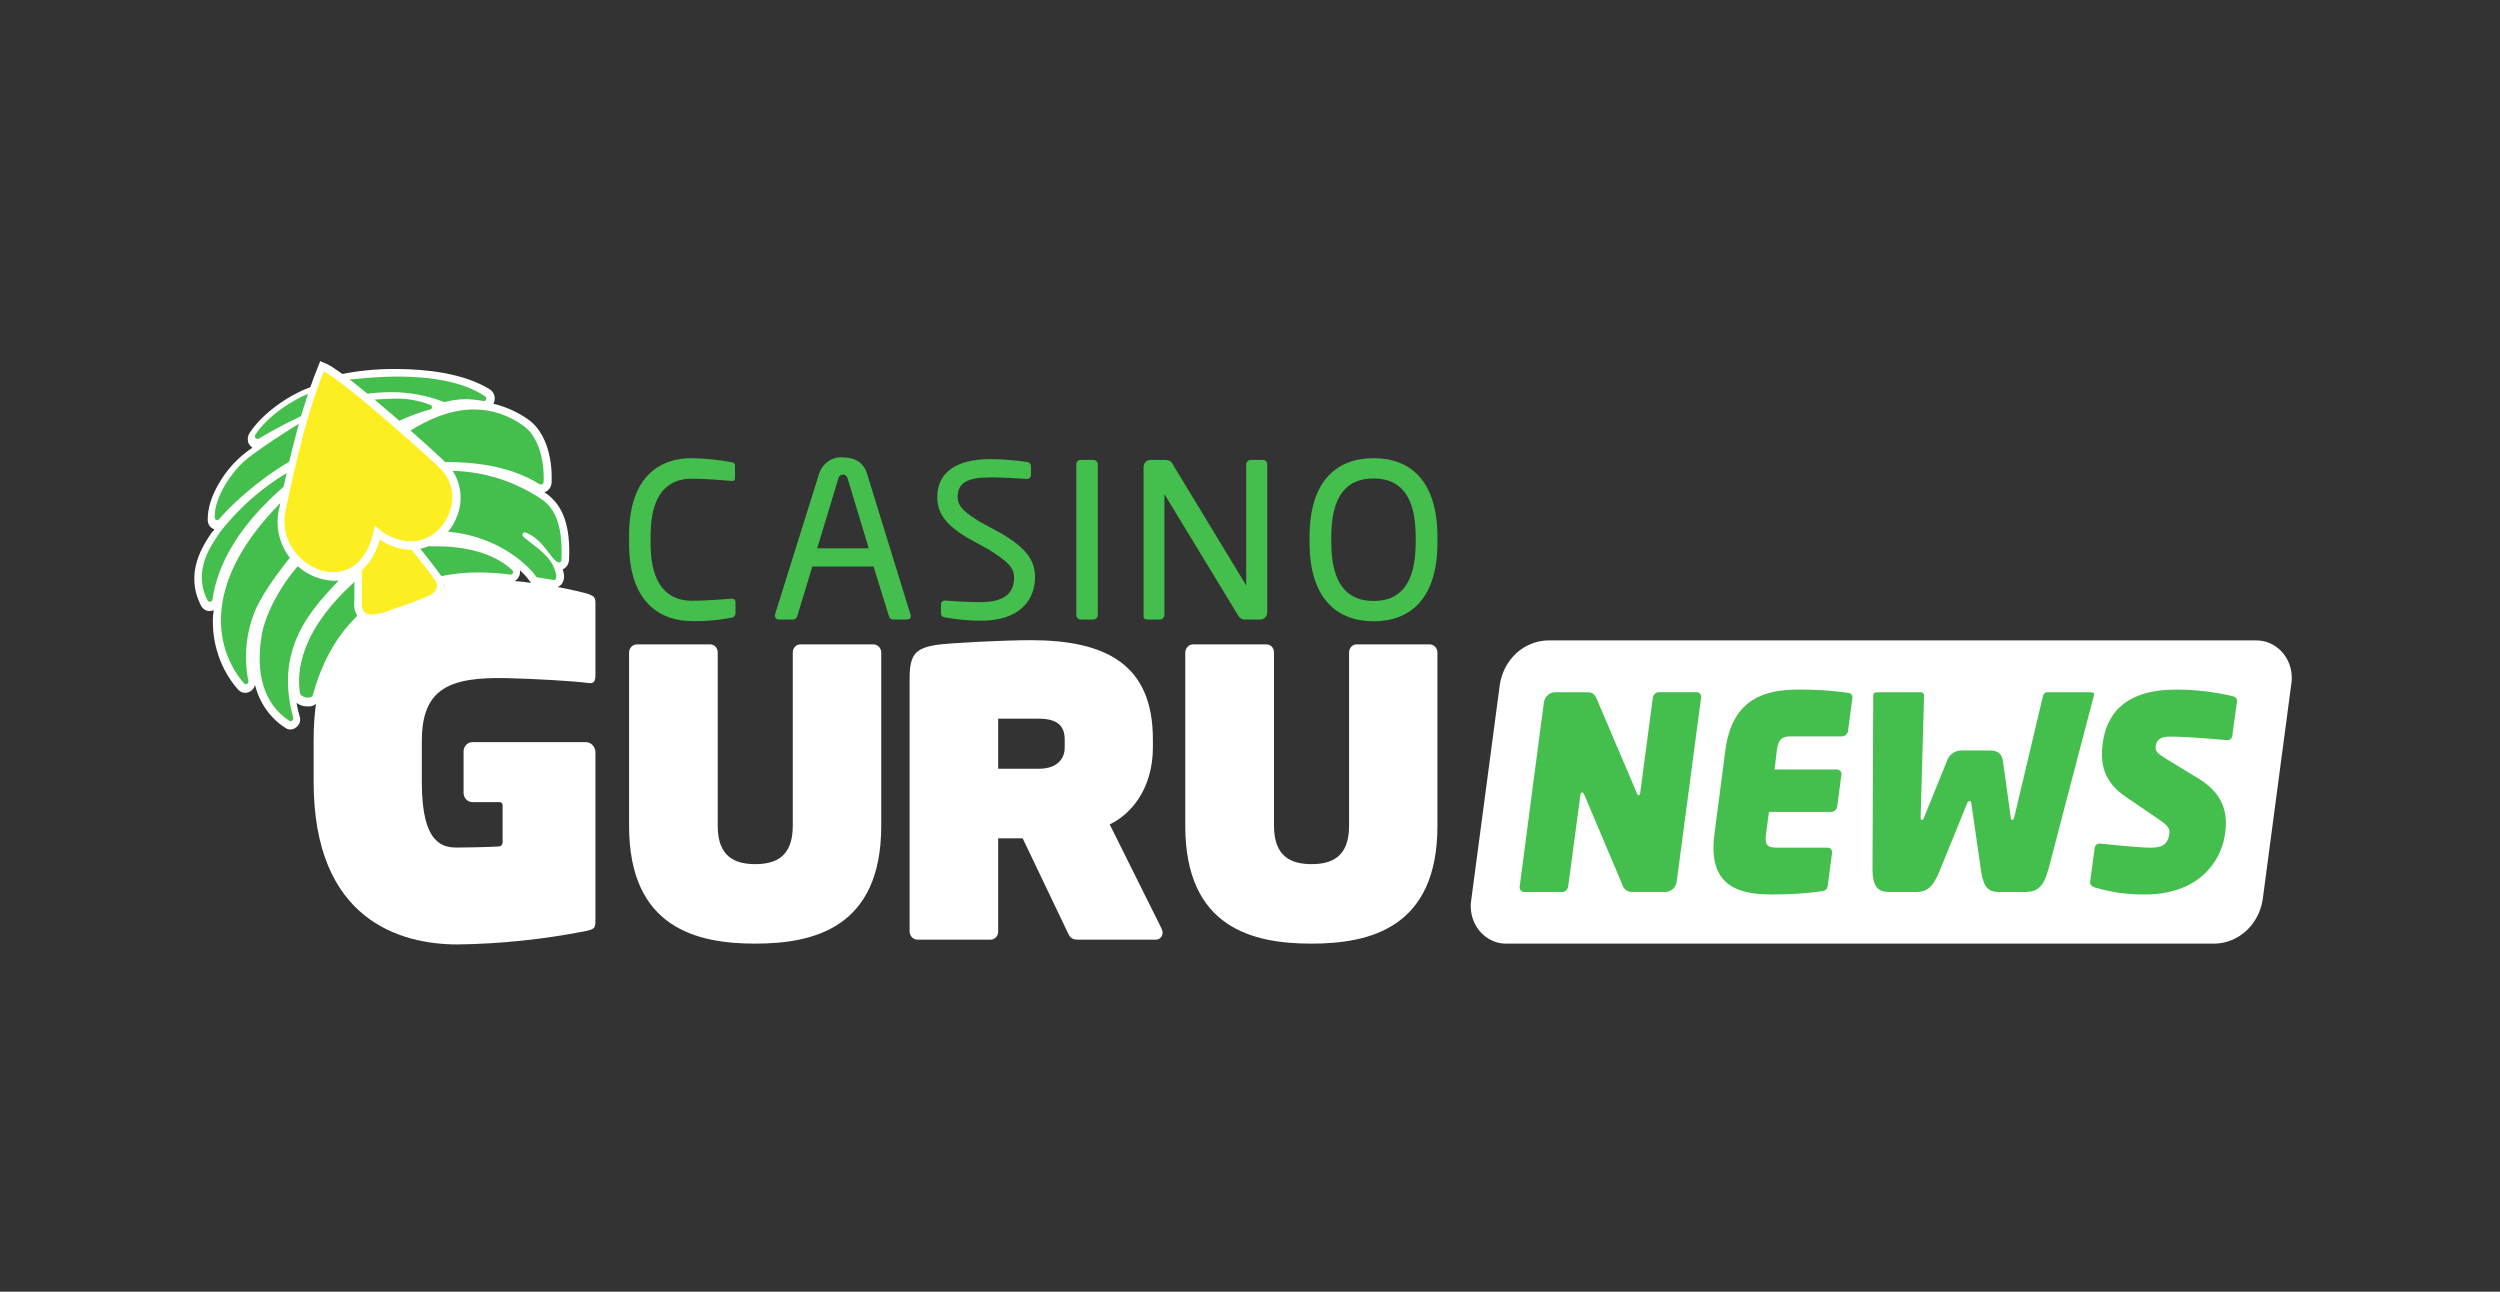
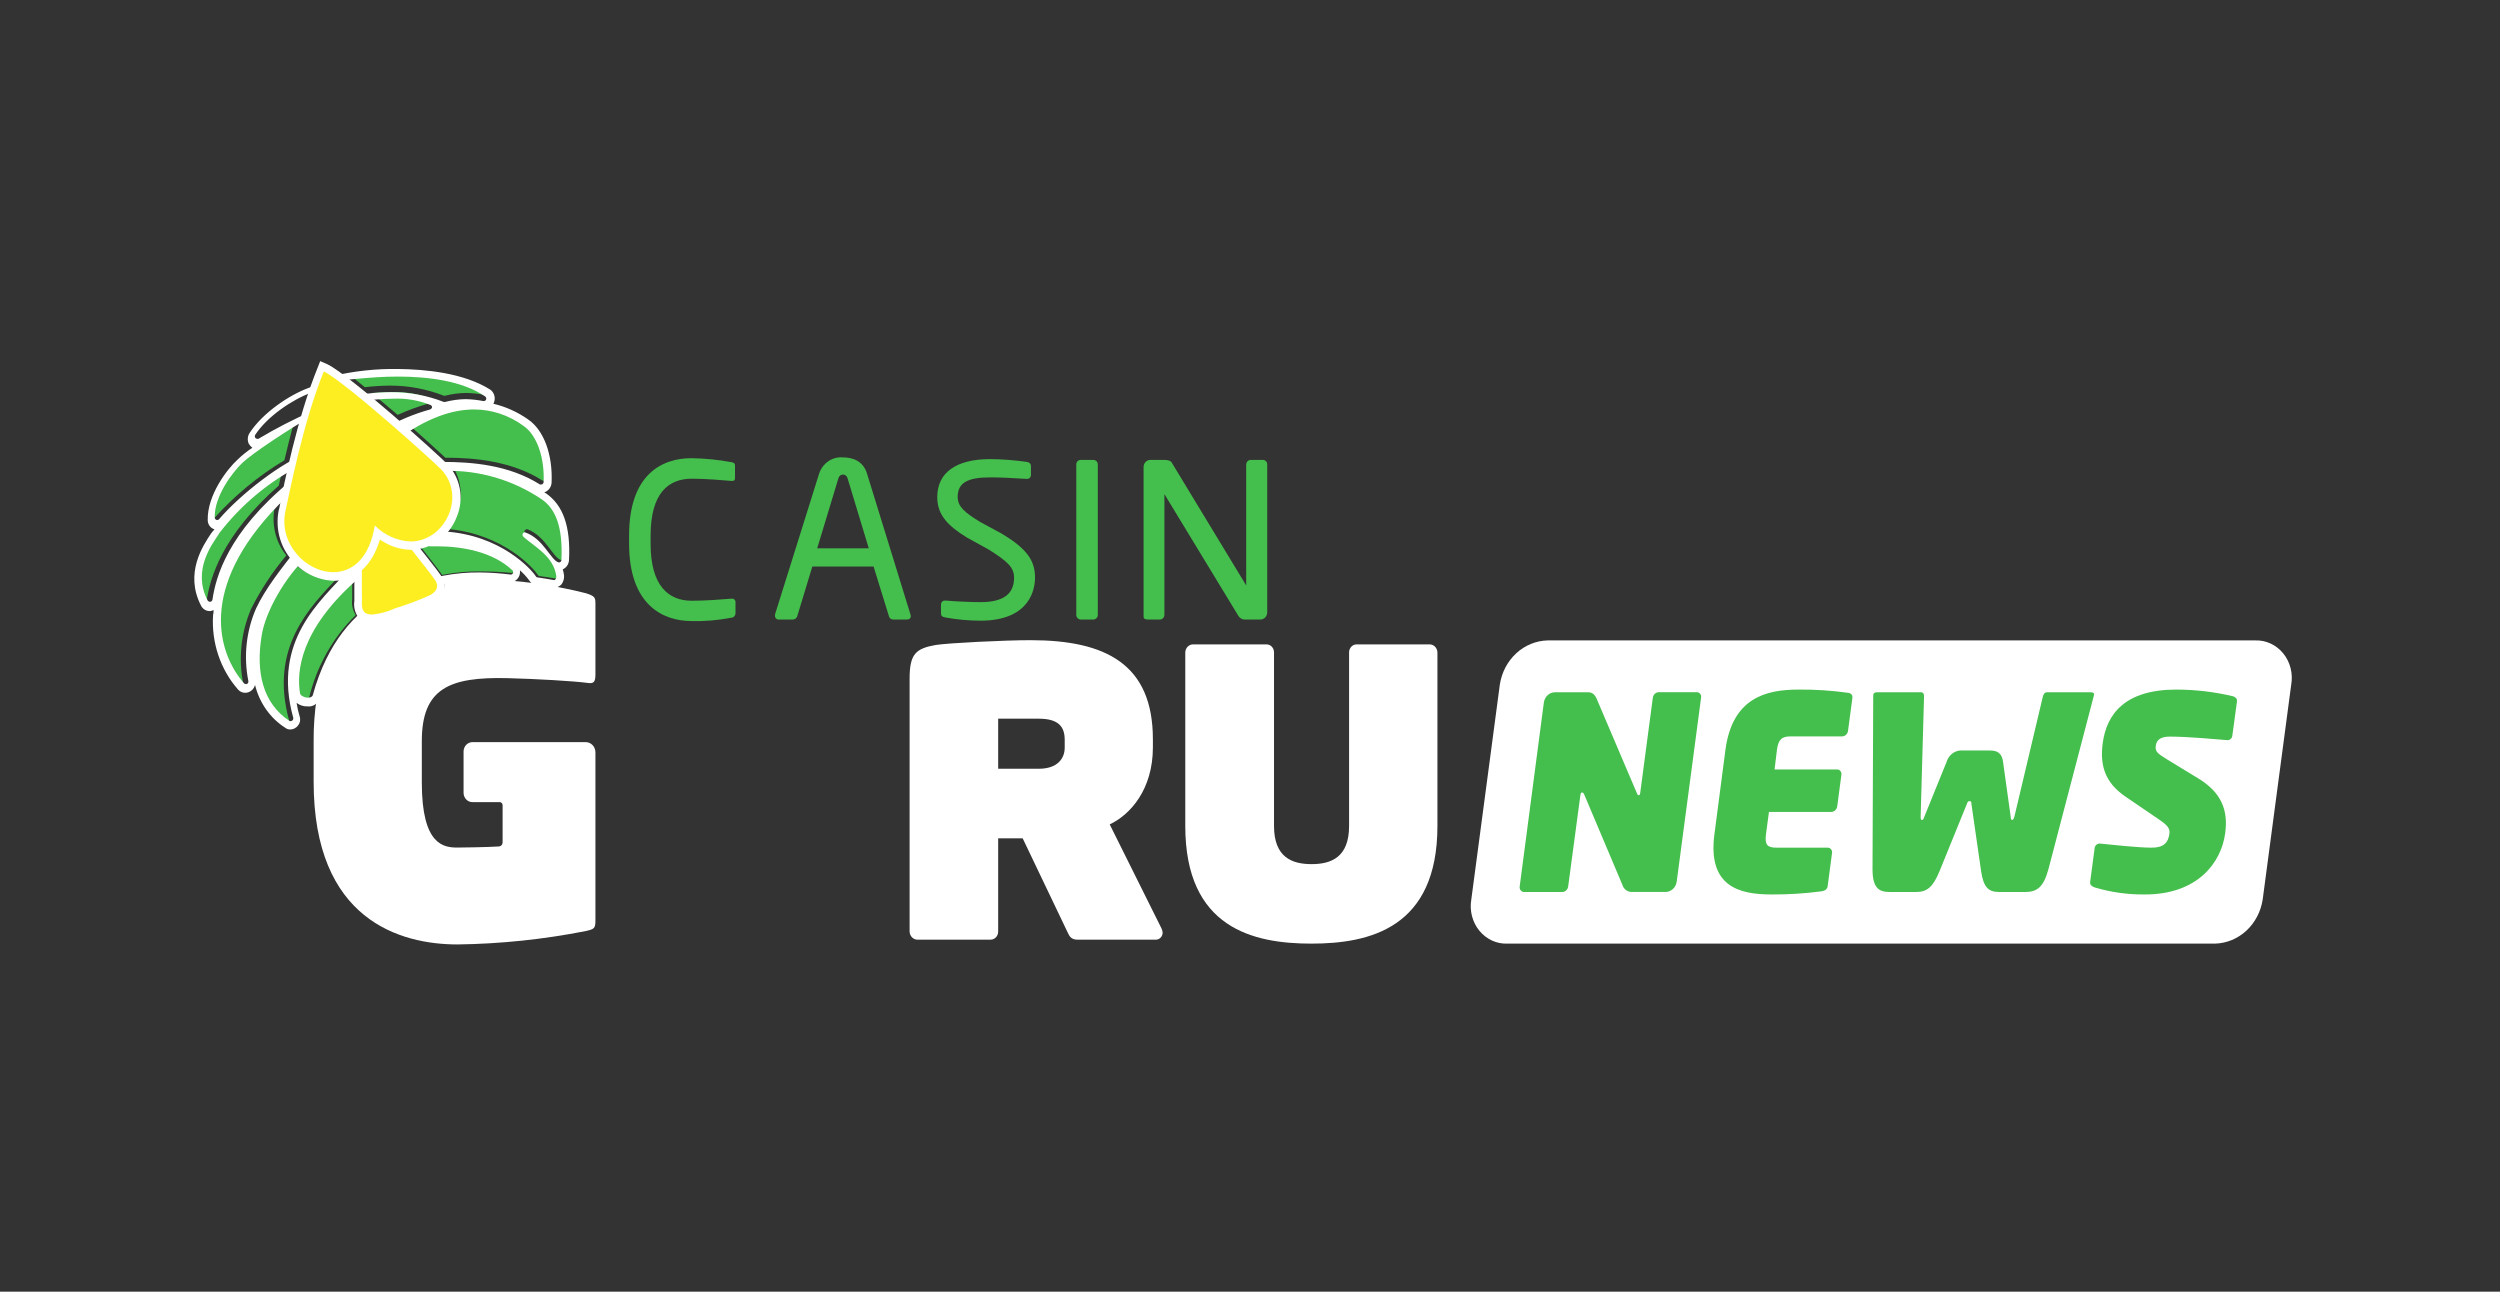
<svg xmlns="http://www.w3.org/2000/svg" width="180" height="93" viewBox="0 0 180 93" fill="none">
  <rect x="0" y="0" width="180" height="93" fill="#333333" stroke="none" />
  <g clip-path="url(#clip0_4_976)">
    <path d="M108.528 67.941H159.492C160.322 67.916 161.119 67.585 161.744 67.004C162.368 66.424 162.782 65.631 162.914 64.762L164.968 49.289C165.036 48.894 165.02 48.488 164.921 48.1C164.822 47.712 164.642 47.353 164.395 47.048C164.148 46.744 163.84 46.501 163.493 46.339C163.146 46.176 162.77 46.098 162.391 46.11H111.427C110.593 46.131 109.793 46.46 109.165 47.041C108.537 47.622 108.121 48.417 107.988 49.289L105.934 64.762C105.866 65.158 105.882 65.566 105.982 65.955C106.082 66.344 106.263 66.704 106.512 67.009C106.761 67.314 107.071 67.556 107.42 67.718C107.769 67.879 108.147 67.955 108.528 67.941Z" fill="white" />
    <path d="M119.945 64.22H117.506C117.352 64.227 117.199 64.18 117.073 64.086C116.947 63.992 116.854 63.856 116.808 63.699L114.068 57.214C114.012 57.08 113.957 57.059 113.905 57.059C113.854 57.059 113.806 57.097 113.79 57.235L112.906 63.838C112.889 63.943 112.839 64.04 112.763 64.11C112.687 64.18 112.59 64.221 112.489 64.224H109.745C109.698 64.226 109.652 64.217 109.609 64.197C109.566 64.178 109.527 64.149 109.496 64.112C109.464 64.075 109.441 64.032 109.427 63.984C109.413 63.937 109.41 63.887 109.416 63.838L111.161 50.557C111.193 50.363 111.287 50.187 111.427 50.057C111.567 49.927 111.744 49.852 111.93 49.843H114.345C114.69 49.843 114.865 50.058 115 50.406L117.843 57.08C117.895 57.214 117.927 57.252 117.982 57.252C118.038 57.252 118.077 57.252 118.097 57.08L119.005 50.226C119.022 50.119 119.073 50.023 119.15 49.952C119.226 49.882 119.324 49.842 119.426 49.839H122.166C122.212 49.838 122.258 49.847 122.3 49.867C122.342 49.887 122.38 49.916 122.41 49.953C122.44 49.99 122.461 50.034 122.473 50.081C122.486 50.128 122.487 50.178 122.479 50.226L120.718 63.51C120.684 63.704 120.589 63.879 120.449 64.008C120.308 64.137 120.131 64.212 119.945 64.22Z" fill="#44BE4C" />
    <path d="M131.176 64.17C129.971 64.332 128.758 64.41 127.543 64.401C125.204 64.401 122.943 63.821 123.439 60.062L124.232 53.985C124.728 50.251 127.147 49.65 129.487 49.65C130.68 49.639 131.873 49.717 133.056 49.881C133.29 49.919 133.401 50.037 133.369 50.268L133.056 52.632C133.039 52.738 132.989 52.834 132.913 52.904C132.837 52.975 132.74 53.015 132.639 53.019H128.947C128.289 53.019 128.043 53.229 127.94 53.985L127.769 55.4H132.267C132.313 55.399 132.359 55.408 132.401 55.428C132.443 55.448 132.48 55.477 132.51 55.514C132.54 55.551 132.562 55.595 132.574 55.642C132.586 55.689 132.588 55.738 132.58 55.786L132.279 58.071C132.261 58.176 132.211 58.272 132.135 58.342C132.059 58.413 131.963 58.453 131.862 58.458H127.365L127.151 60.062C127.052 60.818 127.242 61.032 127.9 61.032H131.592C131.639 61.031 131.684 61.04 131.727 61.06C131.769 61.08 131.806 61.109 131.836 61.146C131.866 61.183 131.888 61.227 131.9 61.274C131.912 61.321 131.914 61.371 131.906 61.419L131.592 63.8C131.561 64.014 131.418 64.128 131.176 64.17Z" fill="#44BE4C" />
    <path d="M150.755 50.095L147.487 62.582C147.126 63.934 146.611 64.224 145.81 64.224H143.926C143.133 64.224 142.808 63.838 142.641 62.733L141.939 57.857C141.939 57.702 141.907 57.685 141.816 57.685C141.725 57.685 141.685 57.685 141.626 57.857L139.643 62.733C139.187 63.838 138.771 64.224 137.965 64.224H136.066C135.273 64.224 134.825 63.934 134.821 62.582L134.872 50.095C134.872 49.881 134.995 49.843 135.197 49.843H138.303C138.505 49.843 138.54 49.999 138.529 50.213L138.287 58.785C138.287 58.941 138.287 59.037 138.382 59.037C138.477 59.037 138.505 58.941 138.56 58.785L140.147 54.875C140.222 54.611 140.383 54.383 140.599 54.229C140.816 54.076 141.077 54.008 141.336 54.035H143.256C143.823 54.035 144.144 54.228 144.223 54.875L144.767 58.785C144.767 58.941 144.806 59.037 144.878 59.037C144.949 59.037 145.001 58.941 145.04 58.785L147.071 50.213C147.118 49.999 147.194 49.843 147.396 49.843H150.501C150.715 49.843 150.818 49.902 150.755 50.095Z" fill="#44BE4C" />
    <path d="M154.447 64.401C153.222 64.417 152.002 64.247 150.822 63.897C150.648 63.838 150.462 63.724 150.489 63.51L150.807 61.129C150.805 61.071 150.817 61.014 150.839 60.961C150.862 60.908 150.895 60.862 150.937 60.825C150.979 60.788 151.028 60.761 151.081 60.747C151.134 60.733 151.189 60.731 151.243 60.742C152.016 60.818 153.943 61.032 154.915 61.032C155.807 61.032 156.105 60.663 156.196 60.045C156.248 59.659 156.093 59.445 155.474 59.02L153.059 57.374C151.473 56.307 151.199 54.993 151.397 53.502C151.679 51.402 153.004 49.65 156.696 49.65C158.071 49.652 159.442 49.814 160.784 50.133C160.939 50.192 161.09 50.289 161.062 50.503L160.733 52.922C160.733 52.975 160.722 53.027 160.701 53.075C160.681 53.123 160.65 53.166 160.613 53.2C160.575 53.235 160.531 53.26 160.483 53.276C160.436 53.291 160.386 53.295 160.336 53.287C159.595 53.229 157.536 53.035 156.22 53.035C155.542 53.035 155.272 53.287 155.216 53.695C155.161 54.102 155.312 54.237 156.037 54.682L158.322 56.076C159.959 57.084 160.431 58.361 160.217 59.965C159.94 62.12 158.215 64.401 154.447 64.401Z" fill="#44BE4C" />
-     <path d="M62.882 46.395H57.623C57.48 46.395 57.342 46.455 57.24 46.562C57.139 46.669 57.081 46.815 57.08 46.966V59.47C57.08 61.734 55.783 62.217 54.379 62.217C52.975 62.217 51.675 61.734 51.675 59.47V46.966C51.675 46.815 51.618 46.67 51.517 46.562C51.416 46.455 51.278 46.395 51.135 46.395H45.861C45.715 46.394 45.574 46.453 45.468 46.559C45.362 46.666 45.3 46.812 45.294 46.966V59.47C45.294 66.824 50.184 67.941 54.371 67.941C58.559 67.941 63.449 66.824 63.449 59.47V46.966C63.443 46.812 63.38 46.666 63.274 46.559C63.169 46.453 63.028 46.394 62.882 46.395Z" fill="white" />
    <path d="M102.928 46.395H97.677C97.534 46.395 97.396 46.455 97.295 46.562C97.193 46.669 97.135 46.815 97.134 46.966V59.47C97.134 61.734 95.837 62.217 94.433 62.217C93.029 62.217 91.729 61.734 91.729 59.47V46.966C91.729 46.815 91.672 46.67 91.571 46.562C91.47 46.455 91.332 46.395 91.189 46.395H85.907C85.761 46.394 85.62 46.453 85.514 46.559C85.409 46.666 85.346 46.812 85.34 46.966V59.47C85.34 66.824 90.23 67.941 94.418 67.941C98.605 67.941 103.495 66.824 103.495 59.47V46.966C103.489 46.812 103.426 46.666 103.321 46.559C103.215 46.453 103.074 46.394 102.928 46.395Z" fill="white" />
    <path d="M79.899 59.356C81.358 58.672 83.008 56.866 83.008 53.808V53.233C83.008 47.827 79.629 46.093 74.2 46.093C72.336 46.093 68.299 46.294 67.383 46.437C65.924 46.693 65.491 47.092 65.491 48.869V67.08C65.498 67.235 65.56 67.382 65.666 67.489C65.771 67.596 65.912 67.656 66.058 67.656H71.325C71.469 67.654 71.606 67.594 71.708 67.486C71.81 67.378 71.867 67.233 71.868 67.08V60.36H73.633L76.845 67.08C76.984 67.37 77.091 67.656 77.575 67.656H83.222C83.349 67.657 83.47 67.606 83.561 67.513C83.653 67.42 83.706 67.294 83.71 67.16C83.705 67.05 83.677 66.942 83.627 66.845L79.899 59.356ZM76.659 53.833C76.659 54.606 76.143 55.35 74.795 55.35H71.868V51.746H74.795C76.171 51.746 76.659 52.288 76.659 53.262V53.833Z" fill="white" />
    <path d="M36.541 48.827C38.564 48.877 41.336 49.037 42.316 49.171C42.772 49.243 42.871 49.071 42.871 48.55V43.472C42.871 43.023 42.839 42.922 42.185 42.712C40.179 42.205 38.136 41.886 36.077 41.758C35.617 41.725 35.141 41.708 34.673 41.708C33.78 41.688 32.887 41.766 32.008 41.939C32.025 42.08 32.016 42.222 31.981 42.359C31.909 42.574 31.793 42.77 31.641 42.933C31.49 43.095 31.306 43.221 31.104 43.3C30.269 43.678 29.41 43.996 28.535 44.253C27.937 44.524 27.3 44.685 26.651 44.728C26.448 44.731 26.246 44.694 26.056 44.619C24.751 45.82 23.553 47.605 22.8 50.293C22.649 51.301 22.576 52.321 22.582 53.342V56.282C22.578 66.24 28.808 68 32.948 68C36.047 67.959 39.138 67.635 42.185 67.034C42.772 66.895 42.871 66.862 42.871 66.274V54.169C42.871 53.975 42.798 53.789 42.669 53.651C42.539 53.513 42.364 53.435 42.181 53.434H34.031C33.864 53.43 33.701 53.495 33.579 53.616C33.456 53.737 33.384 53.904 33.377 54.081V57.105C33.383 57.283 33.455 57.45 33.578 57.572C33.7 57.693 33.863 57.758 34.031 57.752H35.978C36.033 57.752 36.086 57.775 36.125 57.816C36.165 57.856 36.187 57.912 36.188 57.97V60.654C36.188 60.729 36.161 60.801 36.112 60.855C36.064 60.909 35.997 60.941 35.927 60.944C35.181 60.999 33.198 61.024 32.948 61.024C31.969 61.024 30.371 60.885 30.371 56.358V53.355C30.371 49.554 32.369 48.726 36.541 48.827Z" fill="white" />
    <path d="M25.358 43.144C25.362 43.09 25.362 43.035 25.358 42.981C25.358 42.8 25.358 42.527 25.358 42.111V41.834C21.265 45.53 21.079 48.592 21.321 50.066C21.356 50.272 21.642 50.402 21.892 50.402C22.066 50.402 22.225 50.339 22.265 50.196C22.823 47.928 23.985 45.877 25.612 44.287C25.397 43.952 25.307 43.545 25.358 43.144Z" fill="#44BE4C" />
-     <path d="M18.208 31.426C18.238 31.427 18.269 31.419 18.295 31.401C19.155 30.872 20.44 30.2 21.345 29.78C21.499 29.242 21.662 28.701 21.836 28.167C20.48 28.751 18.874 29.919 18.061 31.153C18.047 31.181 18.039 31.212 18.04 31.244C18.04 31.275 18.048 31.306 18.063 31.333C18.077 31.36 18.098 31.383 18.124 31.4C18.149 31.416 18.178 31.425 18.208 31.426Z" fill="#44BE4C" />
    <path d="M26.27 27.877C26.873 27.807 27.48 27.769 28.086 27.764C29.407 27.762 30.717 28.008 31.957 28.491C31.977 28.495 31.997 28.495 32.016 28.491H32.052C32.55 28.364 33.059 28.297 33.571 28.293C34.013 28.299 34.454 28.347 34.888 28.436H34.919C34.955 28.433 34.989 28.419 35.017 28.396C35.046 28.372 35.066 28.34 35.077 28.304C35.088 28.267 35.088 28.229 35.078 28.192C35.067 28.156 35.047 28.124 35.019 28.1C33.349 26.962 30.819 26.63 28.574 26.63C27.392 26.629 26.211 26.716 25.041 26.89C25.421 27.189 25.838 27.52 26.27 27.877Z" fill="#44BE4C" />
    <path d="M30.965 28.684C30.095 28.347 29.171 28.194 28.245 28.234C27.698 28.234 27.182 28.264 26.77 28.293C27.384 28.806 28.019 29.36 28.63 29.872C29.376 29.531 30.147 29.25 30.934 29.032C30.977 29.037 31.021 29.023 31.055 28.993C31.089 28.964 31.11 28.921 31.114 28.875C31.118 28.829 31.105 28.783 31.077 28.747C31.049 28.711 31.009 28.688 30.965 28.684Z" fill="#44BE4C" />
    <path d="M29.486 30.62C30.676 31.683 31.691 32.594 32.064 32.955C34.217 32.955 36.851 33.207 39.044 34.589C39.072 34.605 39.103 34.613 39.135 34.614C39.157 34.615 39.18 34.611 39.2 34.602C39.221 34.593 39.24 34.581 39.257 34.564C39.273 34.548 39.286 34.528 39.295 34.507C39.304 34.485 39.309 34.462 39.309 34.438C39.381 32.724 38.877 30.998 37.822 30.267C36.749 29.487 35.479 29.068 34.178 29.066C32.909 29.07 31.338 29.452 29.486 30.62Z" fill="#44BE4C" />
    <path d="M20.615 39.99L20.575 39.944C20.207 39.474 19.944 38.921 19.807 38.327C19.669 37.733 19.661 37.114 19.782 36.517L19.826 36.29L19.857 36.135L19.806 36.177C13.746 42.38 15.321 47.189 17.212 49.369C17.228 49.387 17.247 49.402 17.268 49.412C17.289 49.422 17.312 49.428 17.335 49.428C17.361 49.428 17.387 49.422 17.411 49.411C17.435 49.399 17.456 49.382 17.473 49.361C17.49 49.34 17.502 49.314 17.508 49.287C17.515 49.26 17.515 49.232 17.51 49.205C17.155 47.394 17.357 45.51 18.085 43.829C18.782 42.448 19.632 41.16 20.615 39.99Z" fill="#44BE4C" />
    <path d="M39.135 35.706C37.185 34.413 34.939 33.706 32.639 33.661C32.934 34.144 33.112 34.697 33.157 35.271C33.202 35.844 33.113 36.421 32.897 36.949C32.735 37.367 32.507 37.752 32.223 38.088C36.26 38.44 38.429 40.935 38.727 41.393C38.747 41.432 38.781 41.46 38.822 41.473C39.317 41.54 39.512 41.569 40.071 41.662H40.095C40.214 41.662 40.285 41.511 40.265 41.38C40.059 39.898 38.627 39.184 37.814 38.44C37.787 38.416 37.768 38.383 37.759 38.346C37.749 38.309 37.751 38.27 37.763 38.234C37.775 38.199 37.797 38.167 37.826 38.145C37.855 38.123 37.889 38.11 37.925 38.109H37.989C39.313 38.629 39.805 40.167 40.408 40.33H40.448C40.492 40.328 40.534 40.308 40.565 40.275C40.596 40.241 40.613 40.197 40.614 40.15C40.729 37.672 40.134 36.387 39.135 35.706Z" fill="#44BE4C" />
    <path d="M31.449 39.142H30.946C30.908 39.141 30.872 39.128 30.843 39.104C30.644 39.188 30.438 39.251 30.228 39.293C30.997 40.276 31.592 41.04 31.767 41.296C31.785 41.325 31.802 41.354 31.818 41.385H31.886C32.801 41.203 33.731 41.121 34.662 41.141C35.356 41.141 36.101 41.175 36.823 41.246H36.843C36.879 41.247 36.914 41.237 36.944 41.217C36.974 41.196 36.998 41.166 37.012 41.132C37.026 41.097 37.03 41.058 37.023 41.021C37.016 40.983 36.999 40.949 36.974 40.923C35.518 39.52 33.214 39.142 31.449 39.142Z" fill="#44BE4C" />
    <path d="M15.269 37.386C15.292 37.388 15.315 37.385 15.337 37.377C15.359 37.369 15.379 37.356 15.396 37.34C16.885 35.682 18.596 34.267 20.476 33.14C20.674 32.3 20.908 31.342 21.174 30.372C19.764 31.208 18.41 32.145 17.121 33.178C16.407 33.862 15.051 35.626 15.095 37.21C15.095 37.233 15.1 37.257 15.109 37.279C15.118 37.3 15.131 37.32 15.147 37.336C15.164 37.353 15.183 37.365 15.204 37.374C15.224 37.383 15.247 37.387 15.269 37.386Z" fill="#44BE4C" />
    <path d="M20.076 34.959C20.143 34.644 20.214 34.299 20.298 33.93C18.422 35.087 16.758 36.59 15.384 38.369C14.928 39.083 13.401 41.036 14.563 43.266C14.581 43.297 14.608 43.321 14.639 43.336C14.669 43.351 14.704 43.357 14.738 43.352C14.771 43.347 14.803 43.332 14.829 43.309C14.855 43.285 14.874 43.255 14.884 43.22C15.126 41.616 15.983 38.558 20.076 34.959Z" fill="#44BE4C" />
    <path d="M24.279 41.624C24.129 41.646 23.978 41.657 23.827 41.658C22.867 41.636 21.944 41.267 21.21 40.612C19.83 42.17 18.723 44.316 18.485 45.782C18.041 48.52 18.604 50.822 20.563 52.082C20.589 52.101 20.619 52.111 20.651 52.111C20.678 52.111 20.705 52.105 20.729 52.092C20.753 52.078 20.775 52.059 20.791 52.036C20.807 52.013 20.818 51.986 20.823 51.957C20.827 51.929 20.825 51.9 20.817 51.872C19.362 46.609 22.348 43.686 24.279 41.624Z" fill="#44BE4C" />
    <path d="M29.578 39.381H29.53C28.708 39.361 27.909 39.09 27.23 38.6C27.01 39.485 26.546 40.281 25.897 40.885C25.897 41.998 25.897 42.653 25.897 42.947C25.921 43.325 25.683 44.169 26.643 44.169C27.235 44.124 27.816 43.972 28.36 43.72C29.221 43.473 30.064 43.166 30.886 42.8C31.231 42.64 31.727 42.258 31.322 41.653C31.136 41.364 30.375 40.393 29.578 39.381Z" fill="#FCEE21" />
    <path d="M23.827 41.086C25.183 41.086 26.488 40.116 26.893 37.634C27.608 38.352 28.545 38.77 29.53 38.81C32.072 38.81 33.678 35.45 31.802 33.484C31.275 32.93 24.672 27.004 23.121 26.239C21.535 30.053 20.547 35.353 20.29 36.634C19.81 39.045 21.864 41.086 23.827 41.086Z" fill="#FCEE21" />
-     <path d="M20.908 52.271C20.827 52.276 20.747 52.248 20.686 52.191C18.802 50.931 18.049 48.73 18.545 45.757C18.842 43.938 20.345 41.355 21.963 39.86C22.538 39.322 23.141 38.819 23.772 38.356C23.696 38.224 23.635 38.083 23.589 37.936C23.5 38.103 23.387 38.254 23.256 38.386C22.665 38.974 22.388 39.112 22.185 39.112H22.13C21.956 39.288 21.796 39.478 21.65 39.679L21.594 39.738C20.405 41.225 19.302 42.632 18.676 44.039C17.998 45.624 17.811 47.395 18.14 49.1C18.154 49.166 18.154 49.234 18.138 49.299C18.122 49.364 18.091 49.424 18.049 49.474C18.018 49.522 17.978 49.563 17.931 49.593C17.884 49.624 17.832 49.645 17.778 49.653C17.723 49.661 17.668 49.657 17.615 49.642C17.562 49.626 17.513 49.599 17.47 49.562C17.444 49.541 17.42 49.517 17.399 49.491C15.055 46.773 14.444 41.863 19.913 36.248H19.949C20.742 35.563 21.797 34.761 22.388 34.329C22.38 34.264 22.38 34.2 22.388 34.135C22.054 34.371 21.63 34.681 21.115 35.072C17.898 37.718 16.054 40.532 15.61 43.371C15.594 43.478 15.544 43.576 15.467 43.647C15.39 43.719 15.292 43.759 15.19 43.762C15.11 43.761 15.032 43.739 14.963 43.698C14.894 43.657 14.835 43.598 14.793 43.527C13.671 41.376 14.964 39.44 15.499 38.638C15.535 38.579 15.59 38.499 15.61 38.461V38.44C17.274 36.278 19.376 34.54 21.761 33.354C21.945 33.275 22.135 33.21 22.328 33.161V33.043C20.579 33.669 17.66 35.878 16.034 37.76C15.996 37.808 15.948 37.847 15.894 37.873C15.84 37.9 15.781 37.914 15.721 37.915C15.608 37.912 15.5 37.864 15.418 37.781C15.336 37.698 15.286 37.586 15.277 37.466C15.221 35.786 16.605 34.022 17.347 33.321C18.313 32.522 19.331 31.797 20.393 31.149C19.838 31.443 19.247 31.754 18.787 32.048C18.724 32.082 18.655 32.102 18.584 32.107C18.504 32.109 18.425 32.088 18.356 32.047C18.286 32.006 18.228 31.945 18.188 31.872C18.149 31.798 18.131 31.715 18.137 31.631C18.144 31.547 18.174 31.467 18.224 31.401C19.155 29.99 21.019 28.738 22.388 28.23C22.516 28.186 22.649 28.159 22.784 28.15C23.086 28.162 23.382 28.242 23.653 28.386L23.93 28.348L23.914 28.31C23.851 28.229 23.805 28.134 23.78 28.033C23.755 27.931 23.75 27.825 23.768 27.722C23.778 27.639 23.811 27.561 23.863 27.498C23.916 27.435 23.985 27.39 24.061 27.369C25.576 27.016 27.123 26.846 28.673 26.861C30.632 26.861 33.309 27.113 35.102 28.348C35.18 28.406 35.239 28.487 35.272 28.582C35.306 28.676 35.311 28.779 35.288 28.877C35.26 28.973 35.204 29.057 35.127 29.117C35.051 29.177 34.959 29.209 34.864 29.209H34.781C34.373 29.119 33.959 29.072 33.543 29.07C33.063 29.073 32.584 29.139 32.12 29.268H32.028C31.98 29.278 31.93 29.278 31.882 29.268C31.682 29.187 31.478 29.121 31.271 29.07C31.314 29.112 31.349 29.163 31.372 29.221C31.394 29.278 31.404 29.34 31.402 29.402C31.393 29.5 31.357 29.592 31.298 29.668C31.238 29.743 31.158 29.797 31.069 29.822C29.98 30.116 28.931 30.556 27.948 31.132L28.408 31.624C30.422 30.095 32.373 29.335 34.19 29.335C35.511 29.33 36.801 29.76 37.882 30.565C38.917 31.271 39.528 32.972 39.468 34.887C39.463 35.008 39.414 35.123 39.331 35.206C39.248 35.29 39.138 35.337 39.024 35.337C38.944 35.341 38.864 35.314 38.802 35.261C36.605 33.883 33.968 33.686 31.917 33.686C31.457 33.686 31.013 33.707 30.624 33.707H30.438C30.485 33.755 30.517 33.816 30.533 33.883C31.124 33.846 31.679 33.804 32.159 33.804C34.632 33.745 37.067 34.46 39.159 35.857C40.349 36.66 40.82 38.125 40.745 40.477C40.738 40.595 40.691 40.706 40.612 40.789C40.533 40.872 40.428 40.921 40.317 40.927C40.282 40.937 40.245 40.937 40.21 40.927C40.31 41.141 40.372 41.373 40.392 41.611C40.404 41.692 40.398 41.774 40.376 41.852C40.353 41.93 40.314 42.001 40.261 42.061C40.224 42.11 40.176 42.15 40.121 42.177C40.067 42.203 40.008 42.217 39.948 42.216H39.877C39.341 42.12 39.155 42.099 38.655 42.023C38.542 41.997 38.443 41.927 38.377 41.826C37.981 41.238 35.756 38.949 31.969 38.697L31.338 39.205H31.544C32.909 39.205 35.478 39.44 37.096 41.002C37.182 41.086 37.232 41.201 37.238 41.324C37.243 41.447 37.202 41.566 37.124 41.658C37.081 41.708 37.029 41.747 36.97 41.772C36.911 41.798 36.847 41.809 36.783 41.805H36.748C36.042 41.719 35.332 41.673 34.622 41.666C33.724 41.659 32.827 41.732 31.941 41.884C31.786 41.931 31.624 41.968 31.461 42.002C29.431 42.422 24.628 43.447 22.736 50.293C22.689 50.419 22.603 50.526 22.493 50.597C22.383 50.667 22.254 50.698 22.126 50.683C21.949 50.704 21.771 50.659 21.623 50.556C21.474 50.452 21.364 50.297 21.313 50.116C21.075 48.571 21.261 45.425 25.469 41.687L25.287 41.317L25.12 41.511C24.918 41.746 24.656 42.002 24.418 42.275C22.574 44.27 20.004 47 21.352 51.78C21.374 51.85 21.379 51.926 21.366 51.999C21.354 52.072 21.325 52.141 21.281 52.2C21.186 52.191 21.059 52.271 20.908 52.271Z" fill="#44BE4C" />
    <path d="M28.65 27.113C30.847 27.113 33.301 27.428 34.928 28.541C34.96 28.561 34.985 28.593 34.999 28.63C35.013 28.667 35.015 28.708 35.005 28.746C34.994 28.785 34.972 28.819 34.941 28.842C34.911 28.866 34.874 28.878 34.836 28.877H34.801C34.379 28.793 33.952 28.747 33.524 28.738C33.026 28.747 32.531 28.814 32.048 28.94H32.009C31.991 28.948 31.971 28.948 31.953 28.94C30.747 28.471 29.471 28.233 28.186 28.234C27.575 28.238 26.964 28.277 26.358 28.352C26.334 28.355 26.311 28.363 26.291 28.376C26.27 28.388 26.252 28.405 26.238 28.425C26.223 28.445 26.213 28.468 26.207 28.492C26.201 28.516 26.2 28.541 26.203 28.566C26.201 28.58 26.201 28.594 26.203 28.608L26.238 28.684C26.255 28.717 26.278 28.745 26.307 28.765C26.337 28.786 26.37 28.798 26.405 28.801C26.829 28.801 27.551 28.705 28.328 28.705C29.233 28.667 30.137 28.82 30.985 29.154C31.172 29.234 31.132 29.427 30.95 29.486C29.798 29.806 28.688 30.272 27.642 30.876C27.604 30.899 27.576 30.937 27.564 30.982C27.552 31.027 27.558 31.075 27.579 31.116L28.17 31.741C28.21 31.785 28.263 31.812 28.32 31.817C28.36 31.812 28.397 31.799 28.432 31.779C30.756 30.028 32.639 29.482 34.134 29.482C35.401 29.484 36.637 29.892 37.68 30.654C38.715 31.359 39.215 33.06 39.139 34.702C39.139 34.75 39.121 34.796 39.089 34.83C39.057 34.864 39.014 34.883 38.969 34.883C38.939 34.891 38.907 34.891 38.877 34.883C36.645 33.472 33.988 33.258 31.846 33.258C31.22 33.258 30.629 33.258 30.113 33.258C30.091 33.257 30.069 33.261 30.048 33.27C30.027 33.278 30.009 33.291 29.993 33.308C29.977 33.324 29.964 33.344 29.956 33.365C29.947 33.387 29.942 33.41 29.942 33.434C29.941 33.461 29.946 33.487 29.956 33.511C29.966 33.535 29.982 33.556 30.002 33.573L30.169 33.711C30.186 33.737 30.204 33.763 30.224 33.787V33.867C30.235 33.903 30.258 33.934 30.288 33.956C30.318 33.977 30.355 33.987 30.391 33.984C30.946 33.942 31.517 33.904 32.072 33.904C34.515 33.848 36.919 34.555 38.984 35.937C39.964 36.601 40.535 37.852 40.424 40.318C40.422 40.364 40.404 40.408 40.373 40.44C40.342 40.473 40.301 40.492 40.258 40.494H40.222C39.651 40.339 39.151 38.814 37.842 38.344C37.822 38.344 37.807 38.323 37.787 38.323C37.741 38.325 37.698 38.346 37.667 38.381C37.636 38.417 37.619 38.464 37.62 38.512C37.624 38.559 37.644 38.604 37.676 38.638C38.469 39.36 39.873 40.045 40.055 41.494C40.055 41.628 40 41.767 39.889 41.767C39.353 41.666 39.151 41.649 38.671 41.569C38.651 41.565 38.633 41.556 38.617 41.543C38.601 41.53 38.589 41.513 38.58 41.494C38.282 41.023 36.066 38.499 31.949 38.264L31.846 38.243L30.882 39.02C30.851 39.041 30.828 39.073 30.817 39.111C30.805 39.148 30.806 39.188 30.819 39.225C30.831 39.261 30.856 39.292 30.888 39.312C30.919 39.333 30.957 39.34 30.994 39.335C31.16 39.335 31.307 39.335 31.493 39.335C33.21 39.335 35.459 39.705 36.887 41.057C36.915 41.081 36.935 41.115 36.943 41.153C36.952 41.191 36.948 41.23 36.933 41.265C36.918 41.301 36.893 41.33 36.861 41.348C36.829 41.367 36.792 41.374 36.756 41.368C36.047 41.279 35.335 41.228 34.622 41.217C33.712 41.202 32.802 41.281 31.906 41.452C30.391 41.842 24.628 42.409 22.523 50.041C22.487 50.175 22.34 50.234 22.154 50.234C21.967 50.234 21.618 50.1 21.599 49.902C21.361 48.436 21.543 45.383 25.739 41.708C25.754 41.699 25.768 41.686 25.779 41.671C25.789 41.656 25.797 41.638 25.802 41.62C25.806 41.602 25.807 41.582 25.804 41.564C25.802 41.545 25.796 41.527 25.786 41.511C25.695 41.334 25.6 41.158 25.489 40.939C25.471 40.91 25.447 40.885 25.418 40.868C25.388 40.851 25.356 40.843 25.322 40.843C25.299 40.843 25.275 40.848 25.253 40.858C25.231 40.868 25.212 40.883 25.195 40.902C25.104 40.998 25.029 41.099 24.954 41.175C23.165 43.22 19.552 46.089 21.115 51.683C21.124 51.733 21.115 51.785 21.089 51.828C21.063 51.871 21.023 51.902 20.976 51.914C20.936 51.928 20.893 51.928 20.853 51.914C18.934 50.654 18.398 48.415 18.842 45.753C19.1 44.073 20.524 41.511 22.186 40.003C22.771 39.449 23.386 38.933 24.03 38.457C24.063 38.436 24.088 38.402 24.098 38.362C24.109 38.322 24.104 38.279 24.085 38.243C23.974 38.046 23.883 37.794 23.772 37.558C23.758 37.523 23.735 37.493 23.706 37.472C23.676 37.452 23.641 37.441 23.605 37.441C23.575 37.441 23.545 37.45 23.519 37.467C23.493 37.484 23.472 37.508 23.459 37.537C23.369 37.744 23.244 37.93 23.09 38.088C22.519 38.671 22.297 38.73 22.186 38.73H22.11C21.999 38.73 21.908 38.789 21.444 39.415C20.254 40.939 19.12 42.355 18.434 43.816C17.723 45.45 17.53 47.282 17.883 49.041C17.891 49.089 17.881 49.138 17.855 49.178C17.829 49.219 17.789 49.246 17.744 49.255C17.728 49.26 17.712 49.26 17.696 49.255C17.648 49.254 17.603 49.233 17.569 49.197C15.721 47.084 14.187 42.38 20.06 36.349L20.08 36.328C20.873 35.622 21.928 34.841 22.535 34.371C22.564 34.35 22.587 34.321 22.6 34.286C22.614 34.252 22.617 34.214 22.61 34.177C22.567 33.945 22.542 33.709 22.535 33.472L20.873 34.665C16.403 38.361 15.535 41.54 15.297 43.174C15.289 43.219 15.265 43.26 15.231 43.288C15.197 43.316 15.154 43.331 15.111 43.329C15.077 43.326 15.044 43.315 15.015 43.295C14.986 43.277 14.962 43.251 14.944 43.22C13.818 41.049 15.297 39.15 15.757 38.449V38.428C17.38 36.312 19.432 34.611 21.761 33.451C21.954 33.373 22.151 33.309 22.352 33.258C22.395 33.249 22.433 33.224 22.46 33.188C22.487 33.151 22.501 33.106 22.499 33.06V32.749C22.499 32.7 22.482 32.652 22.45 32.615C22.418 32.579 22.375 32.556 22.328 32.552C22.316 32.55 22.303 32.551 22.291 32.555C22.278 32.559 22.267 32.565 22.257 32.573C22.224 32.584 22.193 32.596 22.162 32.611C20.334 33.258 17.343 35.551 15.773 37.382C15.756 37.401 15.736 37.416 15.713 37.426C15.691 37.436 15.666 37.441 15.642 37.441C15.596 37.443 15.552 37.426 15.518 37.394C15.483 37.362 15.463 37.317 15.46 37.269C15.424 35.723 16.733 34.018 17.442 33.333C18.152 32.649 20.841 30.872 22.598 29.872C22.622 29.859 22.643 29.84 22.659 29.817C22.675 29.794 22.685 29.767 22.689 29.738C22.709 29.637 22.729 29.562 22.745 29.482C22.654 29.52 22.582 29.562 22.527 29.578C21.182 30.163 19.873 30.837 18.608 31.594C18.578 31.603 18.547 31.603 18.517 31.594C18.472 31.594 18.429 31.575 18.397 31.541C18.365 31.508 18.347 31.462 18.347 31.414C18.346 31.38 18.355 31.347 18.37 31.317C19.239 29.99 21.027 28.776 22.416 28.268C22.516 28.237 22.62 28.224 22.725 28.23C23 28.248 23.269 28.32 23.518 28.444C23.542 28.454 23.569 28.454 23.593 28.444H23.613L24.886 28.247L24.906 28.209C23.958 28.171 23.915 27.722 23.958 27.525C23.963 27.491 23.979 27.46 24.001 27.436C24.024 27.412 24.053 27.396 24.085 27.39C24.696 27.428 26.544 27.113 28.65 27.113ZM28.65 26.567C27.073 26.543 25.498 26.713 23.958 27.075C23.834 27.112 23.721 27.184 23.633 27.284C23.545 27.384 23.485 27.508 23.459 27.642C23.439 27.759 23.439 27.878 23.459 27.995C23.236 27.897 22.998 27.845 22.757 27.84C22.587 27.835 22.418 27.861 22.257 27.915C20.853 28.423 18.914 29.717 17.966 31.183C17.894 31.294 17.852 31.423 17.842 31.557C17.832 31.691 17.856 31.826 17.91 31.947C17.978 32.062 18.066 32.161 18.168 32.241C17.794 32.486 17.442 32.767 17.117 33.081C16.324 33.804 14.92 35.664 14.956 37.441C14.955 37.593 15.002 37.74 15.089 37.861C15.175 37.982 15.297 38.069 15.436 38.109C15.436 38.146 15.38 38.167 15.364 38.205C15.349 38.243 15.345 38.243 15.325 38.243L15.19 38.419C14.619 39.28 13.271 41.275 14.472 43.602C14.53 43.72 14.618 43.818 14.724 43.888C14.831 43.957 14.954 43.995 15.079 43.997C15.183 44 15.286 43.972 15.376 43.917C15.376 44.056 15.376 44.152 15.341 44.287C15.279 45.264 15.407 46.243 15.717 47.166C16.026 48.088 16.511 48.934 17.141 49.65C17.207 49.725 17.288 49.785 17.378 49.824C17.467 49.864 17.564 49.884 17.661 49.881C17.82 49.88 17.974 49.824 18.101 49.722C18.228 49.62 18.32 49.477 18.363 49.314C18.679 50.607 19.462 51.717 20.544 52.405C20.651 52.486 20.781 52.528 20.913 52.523C21.019 52.52 21.124 52.492 21.219 52.442C21.315 52.391 21.398 52.318 21.464 52.229C21.535 52.142 21.583 52.037 21.603 51.924C21.622 51.811 21.613 51.694 21.575 51.586C21.479 51.266 21.405 50.939 21.353 50.608C21.583 50.783 21.862 50.872 22.146 50.86C22.332 50.883 22.52 50.837 22.678 50.731C22.836 50.625 22.955 50.464 23.014 50.276C24.827 43.602 29.498 42.586 31.493 42.157C31.68 42.12 31.842 42.078 31.993 42.04C32.85 41.867 33.722 41.795 34.594 41.826C35.28 41.826 35.998 41.863 36.645 41.922H36.72C36.866 41.922 37.009 41.876 37.13 41.789C37.251 41.702 37.344 41.579 37.398 41.435C37.438 41.315 37.45 41.187 37.434 41.061C37.686 41.282 37.914 41.532 38.116 41.805C38.165 41.891 38.233 41.965 38.313 42.019C38.394 42.074 38.485 42.108 38.58 42.12C39.076 42.195 39.242 42.216 39.797 42.313H39.908C40.102 42.306 40.286 42.222 40.424 42.078C40.566 41.891 40.633 41.653 40.61 41.414C40.59 41.272 40.56 41.131 40.519 40.994C40.641 40.94 40.747 40.852 40.826 40.74C40.905 40.627 40.953 40.495 40.967 40.356C41.098 37.894 40.543 36.366 39.29 35.505C39.25 35.505 39.234 35.467 39.195 35.446C39.336 35.4 39.461 35.31 39.554 35.188C39.647 35.066 39.702 34.917 39.714 34.761C39.805 32.728 39.159 30.981 38.033 30.204C37.269 29.666 36.418 29.281 35.522 29.07C35.554 29.015 35.578 28.956 35.594 28.894C35.635 28.739 35.628 28.574 35.575 28.424C35.523 28.273 35.426 28.143 35.3 28.054C33.377 26.84 30.605 26.588 28.65 26.567ZM28.317 31.107C28.454 31.026 28.596 30.953 28.741 30.889C28.616 30.993 28.483 31.085 28.344 31.166L28.317 31.107Z" fill="white" />
    <path d="M26.766 44.505C26.478 44.523 26.195 44.425 25.973 44.232C25.873 44.095 25.801 43.937 25.763 43.768C25.725 43.599 25.721 43.424 25.75 43.254V43.056C25.731 42.777 25.731 42.496 25.75 42.216C25.75 41.317 25.75 39.831 25.659 37.542V37.365L25.79 37.269C25.897 37.189 26.786 36.563 27.357 36.563C27.523 36.563 27.682 36.633 27.801 36.756C27.892 36.874 28.265 37.327 28.705 37.911C29.796 39.264 31.275 41.141 31.552 41.548C31.631 41.663 31.688 41.792 31.72 41.93C31.751 42.068 31.756 42.211 31.735 42.351C31.674 42.515 31.582 42.664 31.465 42.789C31.348 42.914 31.207 43.012 31.053 43.077C30.245 43.434 29.419 43.741 28.578 43.997C28.013 44.291 27.398 44.463 26.77 44.505H26.766Z" fill="#FCEE21" />
    <path d="M27.357 36.874C27.468 36.874 27.539 36.895 27.579 36.975C27.872 37.365 30.938 41.175 31.326 41.767C31.715 42.359 31.235 42.724 30.902 42.88C30.101 43.236 29.282 43.543 28.447 43.8C27.919 44.045 27.356 44.196 26.782 44.249C25.862 44.249 26.08 43.409 26.064 43.056C26.024 42.527 26.119 40.885 25.953 37.542C25.933 37.542 26.857 36.874 27.357 36.874ZM27.357 36.328C26.766 36.328 25.897 36.895 25.655 37.071L25.417 37.248V37.558C25.528 39.847 25.528 41.338 25.513 42.233V43.27C25.482 43.484 25.493 43.702 25.546 43.91C25.6 44.118 25.693 44.312 25.822 44.48C25.947 44.606 26.096 44.705 26.258 44.769C26.42 44.833 26.593 44.862 26.766 44.854C27.401 44.809 28.025 44.65 28.61 44.383C29.467 44.13 30.306 43.818 31.124 43.447C31.322 43.368 31.502 43.245 31.652 43.086C31.802 42.927 31.918 42.737 31.993 42.527C32.038 42.349 32.043 42.162 32.007 41.982C31.971 41.802 31.896 41.633 31.786 41.49C31.529 41.099 30.291 39.532 28.927 37.831C28.463 37.264 28.094 36.794 28.019 36.676C27.942 36.567 27.843 36.478 27.727 36.418C27.612 36.357 27.485 36.326 27.357 36.328Z" fill="white" />
    <path d="M24.014 41.494C23.44 41.479 22.876 41.331 22.362 41.06C21.848 40.79 21.396 40.403 21.039 39.927C20.7 39.502 20.457 39.001 20.33 38.462C20.202 37.922 20.192 37.359 20.302 36.815L20.357 36.601C20.67 35.017 21.61 30.187 23.07 26.626L23.181 26.37L23.423 26.487C24.973 27.252 31.418 33.022 31.973 33.627C32.404 34.068 32.696 34.639 32.808 35.263C32.921 35.886 32.848 36.531 32.599 37.109C32.354 37.753 31.934 38.305 31.391 38.695C30.849 39.084 30.209 39.294 29.554 39.297C28.685 39.27 27.849 38.941 27.174 38.361C26.726 40.339 25.584 41.494 24.014 41.494Z" fill="#FCEE21" />
    <path d="M23.312 26.743C24.842 27.487 31.271 33.274 31.77 33.804C33.599 35.74 32.028 38.986 29.554 38.986C28.595 38.944 27.683 38.535 26.988 37.836C26.591 40.259 25.322 41.196 23.994 41.196C22.074 41.196 20.079 39.201 20.54 36.853C20.817 35.639 21.797 30.456 23.316 26.739M23.054 26L22.848 26.529C21.388 30.129 20.428 34.959 20.115 36.563L20.06 36.777C19.949 37.364 19.962 37.971 20.099 38.552C20.237 39.133 20.494 39.674 20.853 40.137C21.237 40.642 21.719 41.053 22.267 41.343C22.814 41.632 23.414 41.794 24.025 41.817C25.612 41.817 26.801 40.721 27.353 38.844C28.02 39.316 28.802 39.574 29.605 39.587C30.314 39.577 31.005 39.345 31.59 38.92C32.174 38.496 32.628 37.898 32.893 37.201C33.154 36.572 33.229 35.874 33.108 35.199C32.986 34.524 32.673 33.904 32.211 33.421C31.64 32.808 25.215 27.037 23.589 26.235L23.054 26Z" fill="white" />
    <path d="M52.614 44.48C51.682 44.663 50.735 44.742 49.787 44.715C47.693 44.715 45.294 43.522 45.294 39.142V38.558C45.294 34.14 47.673 32.989 49.787 32.989C50.747 33.005 51.704 33.1 52.65 33.274C52.801 33.295 52.92 33.35 52.92 33.51V34.429C52.92 34.539 52.888 34.627 52.718 34.627H52.666C52.051 34.572 50.794 34.467 49.807 34.467C48.137 34.467 46.844 35.492 46.844 38.558V39.159C46.844 42.187 48.137 43.254 49.807 43.254C50.774 43.254 52.004 43.161 52.614 43.107H52.682C52.719 43.1 52.758 43.103 52.794 43.115C52.83 43.127 52.862 43.149 52.889 43.177C52.916 43.205 52.936 43.24 52.947 43.278C52.959 43.316 52.962 43.357 52.956 43.396V44.136C52.956 44.354 52.801 44.48 52.614 44.48Z" fill="#44BE4C" />
    <path d="M65.301 44.606H64.294C64.228 44.606 64.164 44.583 64.112 44.54C64.059 44.498 64.022 44.438 64.004 44.371L62.898 40.792H58.488L57.401 44.371C57.378 44.438 57.336 44.497 57.281 44.539C57.226 44.581 57.16 44.604 57.092 44.606H56.089C56.054 44.611 56.018 44.608 55.985 44.597C55.951 44.587 55.92 44.57 55.892 44.546C55.865 44.523 55.843 44.493 55.827 44.46C55.811 44.427 55.801 44.391 55.799 44.354C55.792 44.318 55.792 44.281 55.799 44.245L58.972 34.114C59.094 33.74 59.331 33.42 59.645 33.206C59.959 32.992 60.333 32.897 60.705 32.934C61.335 32.934 62.136 33.148 62.426 34.102L65.555 44.245C65.57 44.279 65.577 44.316 65.575 44.354C65.591 44.48 65.487 44.606 65.301 44.606ZM61.026 34.442C61.008 34.364 60.965 34.294 60.905 34.244C60.845 34.194 60.771 34.167 60.695 34.167C60.618 34.167 60.544 34.194 60.484 34.244C60.424 34.294 60.382 34.364 60.364 34.442L58.837 39.482H62.553L61.026 34.442Z" fill="#44BE4C" />
    <path d="M78.733 44.606H77.797C77.712 44.601 77.631 44.56 77.574 44.492C77.517 44.424 77.487 44.336 77.492 44.245V33.455C77.49 33.411 77.496 33.367 77.51 33.326C77.525 33.285 77.547 33.247 77.575 33.215C77.604 33.184 77.638 33.158 77.676 33.141C77.715 33.124 77.756 33.115 77.797 33.115H78.733C78.775 33.115 78.816 33.124 78.854 33.141C78.892 33.158 78.927 33.183 78.956 33.215C78.985 33.247 79.007 33.285 79.022 33.326C79.037 33.367 79.044 33.411 79.042 33.455V44.245C79.044 44.29 79.038 44.335 79.024 44.378C79.009 44.421 78.987 44.46 78.958 44.493C78.93 44.527 78.895 44.554 78.856 44.574C78.818 44.593 78.776 44.604 78.733 44.606Z" fill="#44BE4C" />
    <path d="M90.749 44.606H89.694C89.587 44.618 89.478 44.597 89.381 44.546C89.284 44.495 89.203 44.415 89.147 44.316L83.888 35.66C83.888 35.622 83.853 35.605 83.837 35.605C83.821 35.605 83.837 35.605 83.837 35.66V44.262C83.837 44.35 83.805 44.435 83.747 44.499C83.69 44.563 83.611 44.602 83.528 44.606H82.643C82.473 44.606 82.338 44.568 82.338 44.388V33.619C82.338 33.551 82.352 33.485 82.377 33.423C82.402 33.361 82.438 33.305 82.484 33.258C82.53 33.211 82.584 33.174 82.643 33.149C82.703 33.125 82.766 33.113 82.83 33.115H83.769C84.245 33.115 84.329 33.203 84.467 33.476L89.694 42.099L89.726 42.153C89.726 42.153 89.726 42.115 89.726 42.099V33.455C89.726 33.367 89.758 33.282 89.816 33.219C89.874 33.155 89.952 33.118 90.035 33.115H90.936C90.977 33.115 91.018 33.124 91.056 33.141C91.094 33.158 91.129 33.184 91.157 33.215C91.186 33.247 91.208 33.285 91.222 33.326C91.237 33.367 91.243 33.411 91.241 33.455V44.081C91.242 44.15 91.229 44.218 91.205 44.282C91.18 44.345 91.144 44.403 91.098 44.452C91.053 44.501 90.998 44.539 90.938 44.566C90.878 44.592 90.814 44.606 90.749 44.606Z" fill="#44BE4C" />
-     <path d="M98.899 44.732C96.226 44.732 94.287 43.052 94.287 39.07V38.65C94.287 34.648 96.226 32.989 98.899 32.989C101.572 32.989 103.495 34.648 103.495 38.65V39.07C103.495 43.073 101.572 44.732 98.899 44.732ZM101.929 38.65C101.929 35.618 100.771 34.45 98.899 34.45C97.027 34.45 95.853 35.601 95.853 38.65V39.07C95.853 42.099 97.043 43.27 98.899 43.27C100.755 43.27 101.929 42.115 101.929 39.07V38.65Z" fill="#44BE4C" />
    <path d="M72.134 38.428L70.583 37.588C69.457 36.899 68.953 36.475 68.953 35.778C68.953 34.778 69.632 34.371 71.297 34.371C71.959 34.371 72.836 34.408 73.903 34.48H73.93C73.968 34.484 74.006 34.48 74.042 34.467C74.078 34.455 74.111 34.434 74.139 34.407C74.167 34.38 74.19 34.347 74.205 34.311C74.22 34.274 74.228 34.234 74.228 34.194V33.56C74.228 33.447 74.18 33.304 73.938 33.258C73.063 33.132 72.181 33.065 71.297 33.056C68.834 33.056 67.482 34.03 67.482 35.799C67.482 37.122 68.323 37.899 69.592 38.688L71.218 39.587C72.542 40.427 73.014 40.847 73.014 41.599C73.014 42.779 72.221 43.354 70.595 43.354C69.913 43.354 68.815 43.304 68.097 43.241H68.049C68.011 43.237 67.973 43.241 67.936 43.254C67.9 43.267 67.867 43.288 67.839 43.315C67.811 43.342 67.788 43.376 67.773 43.413C67.758 43.45 67.751 43.49 67.752 43.531V44.14C67.752 44.333 67.803 44.409 68.073 44.459C68.903 44.608 69.742 44.685 70.583 44.69C74.236 44.69 74.521 42.321 74.521 41.599C74.533 40.33 73.883 39.478 72.134 38.428Z" fill="#44BE4C" />
  </g>
  <defs>
    <clipPath id="clip0_4_976">
      <rect width="151" height="42" fill="white" transform="translate(14 26)" />
    </clipPath>
  </defs>
</svg>